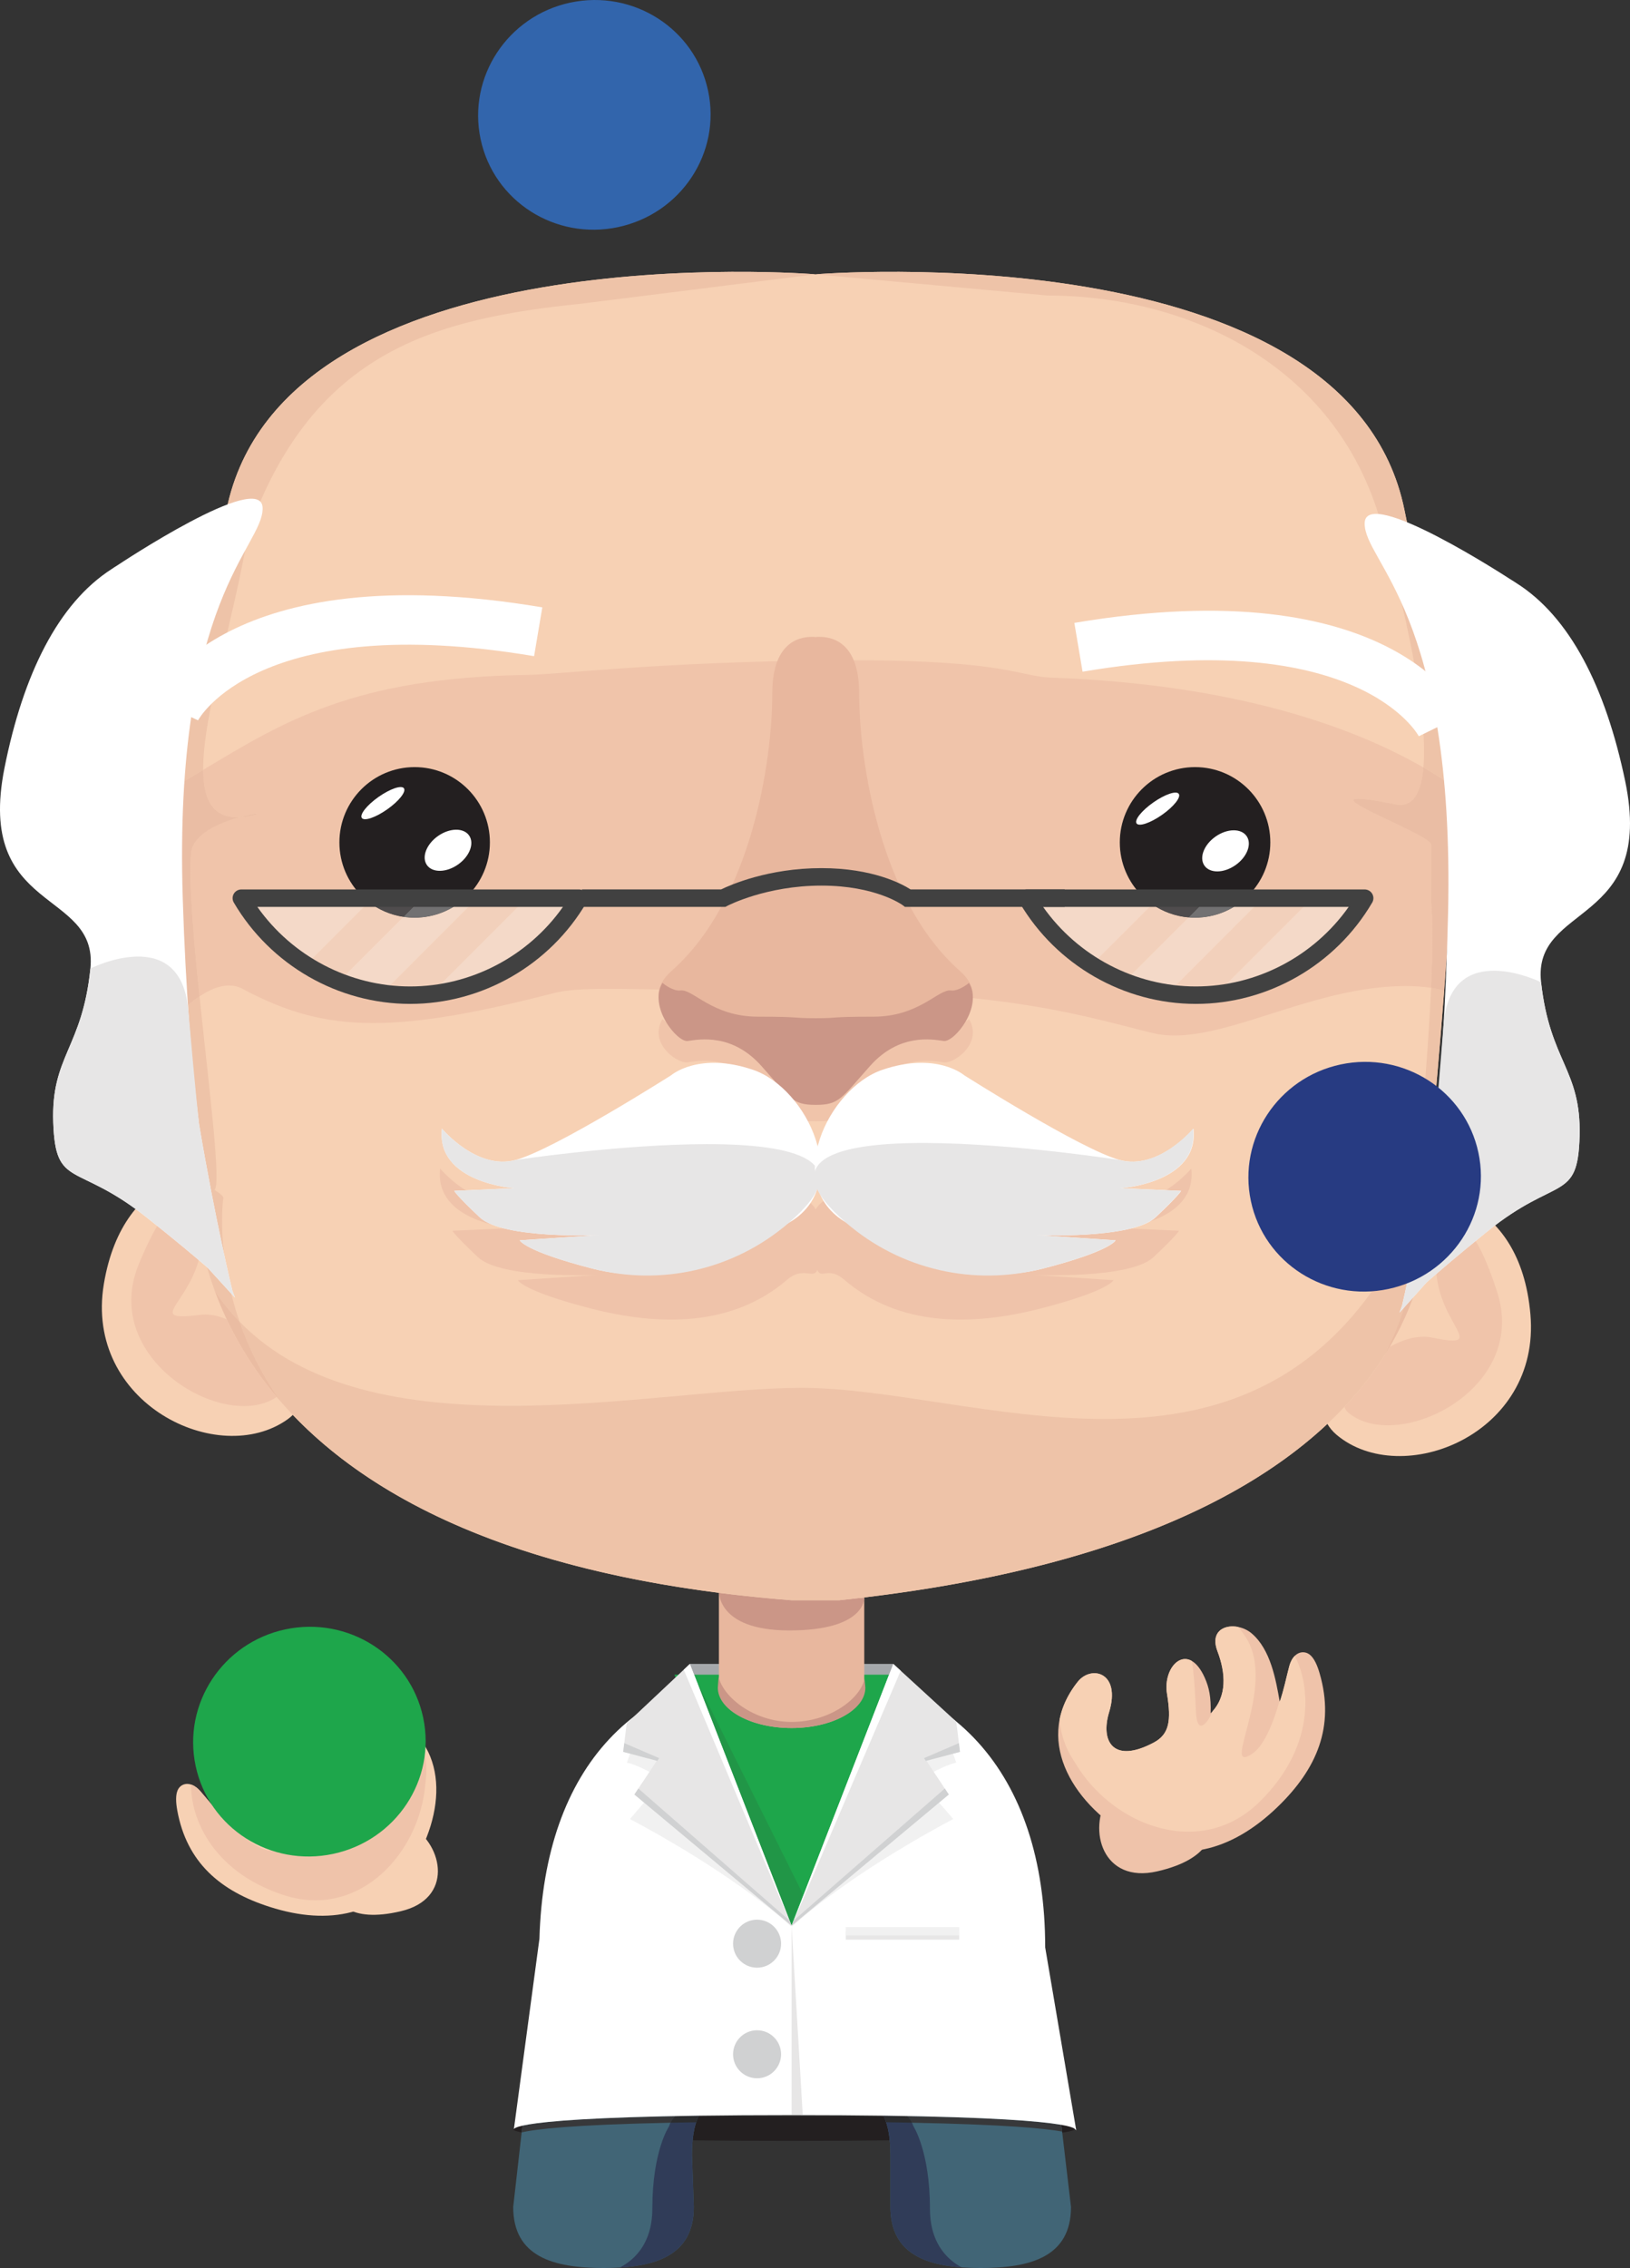
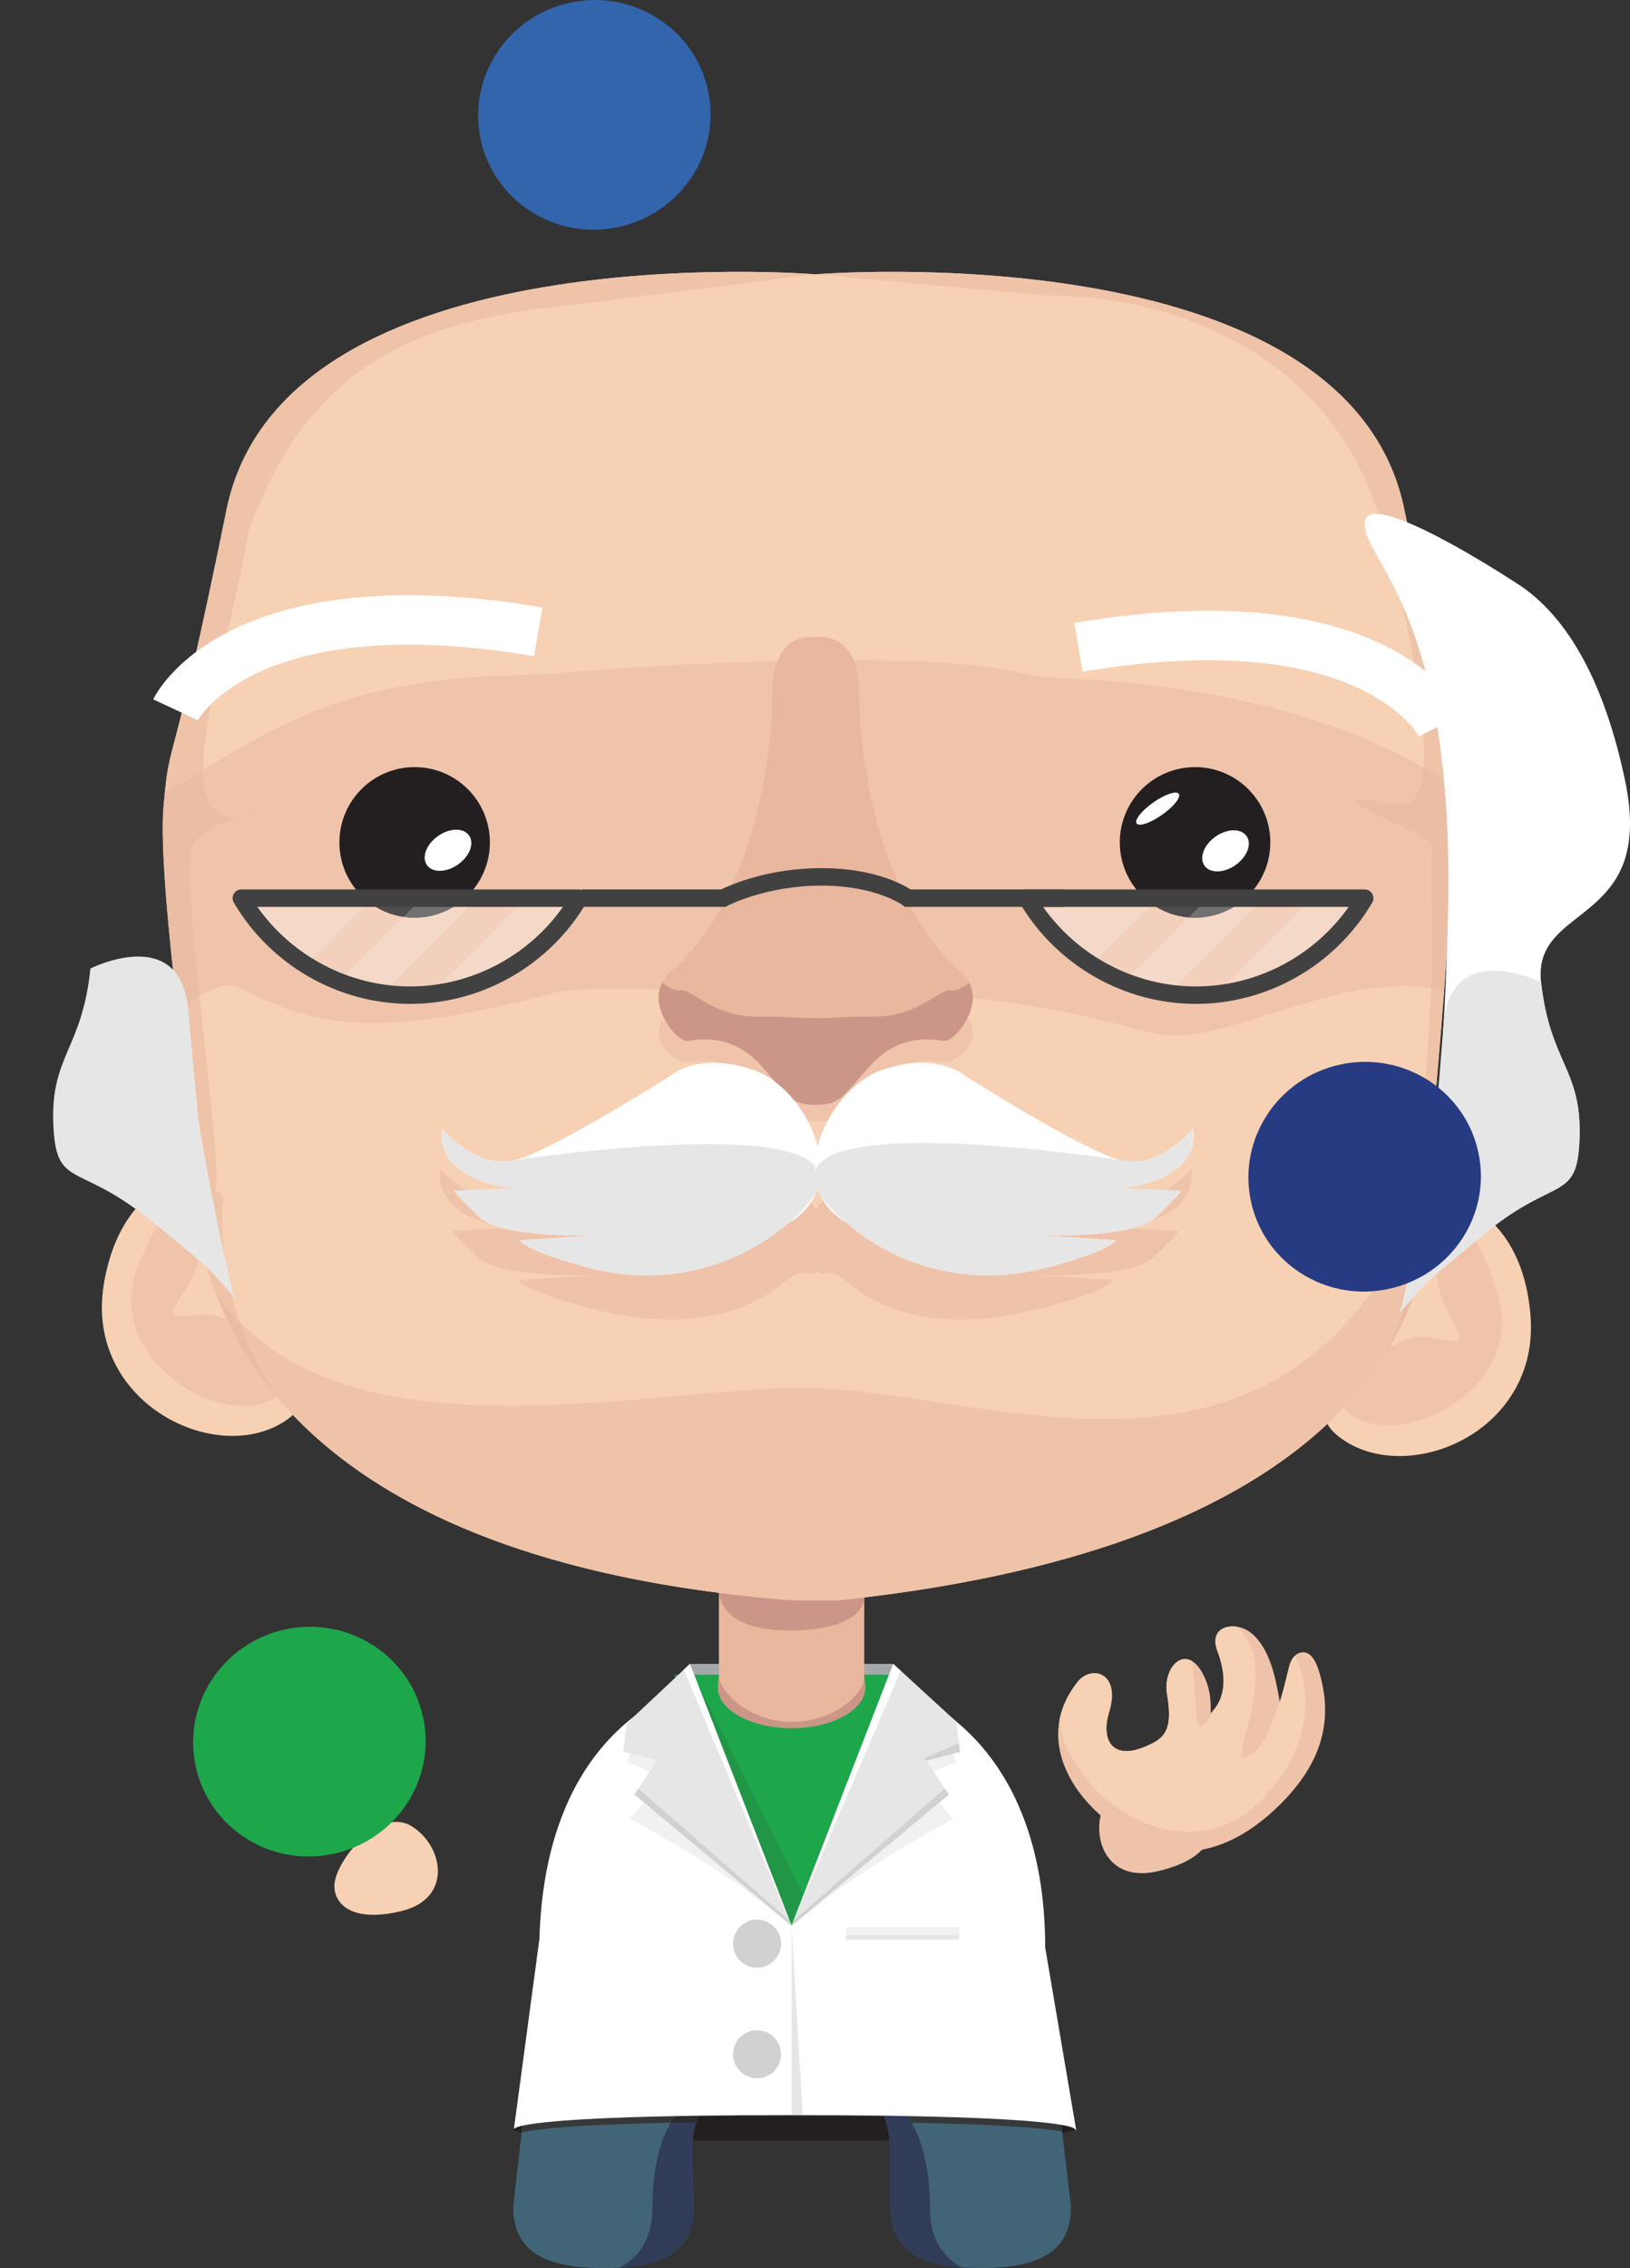
<svg xmlns="http://www.w3.org/2000/svg" xmlns:ns1="http://www.inkscape.org/namespaces/inkscape" xmlns:ns2="http://sodipodi.sourceforge.net/DTD/sodipodi-0.dtd" xmlns:xlink="http://www.w3.org/1999/xlink" version="1.1" id="Layer_1" x="0px" y="0px" width="93.399" height="129.9" viewBox="0 0 93.399 129.9" enable-background="new 0 0 113.39 141.73" xml:space="preserve" ns1:version="0.48.5 r10040" ns2:docname="WA_0_Minion_ProfessorJuggle.svg">
  <rect x="0" y="0" width="93.399" height="129.9" fill="#333333" stroke="none" />
  <defs id="defs237" />
  <ns2:namedview pagecolor="#ffffff" bordercolor="#666666" borderopacity="1" objecttolerance="10" gridtolerance="10" guidetolerance="10" ns1:pageopacity="0" ns1:pageshadow="2" ns1:window-width="640" ns1:window-height="480" id="namedview235" showgrid="false" fit-margin-top="0" fit-margin-left="0" fit-margin-right="0" fit-margin-bottom="0" ns1:zoom="1.665138" ns1:cx="45.4843" ns1:cy="63.939998" ns1:window-x="0" ns1:window-y="27" ns1:window-maximized="0" ns1:current-layer="Layer_1" />
  <g id="g3" transform="translate(-11.211,-4.905)">
    <g id="g5">
      <g id="g7">
        <path d="m 80.357,108.851 c 0.564,0.918 0.285,2.521 -2.838,3.236 -3.121,0.719 -4.006,-2.365 -2.814,-4.27 1.193,-1.904 4.9,-0.192 5.652,1.034 z" id="path9" ns1:connector-curvature="0" style="fill:#efc3aa" />
        <g id="g11">
          <defs id="defs13">
            <path id="SVGID_1_" d="m 86.83,100.761 c -0.137,-0.484 -0.318,-0.879 -0.563,-1.08 -0.355,-0.289 -0.957,-0.176 -1.182,0.66 -0.182,0.691 -0.303,1.332 -0.545,2.032 -0.227,-1.292 -0.527,-2.985 -1.596,-3.905 -0.859,-0.746 -2.551,-0.514 -1.973,1.01 0.473,1.242 0.576,2.611 -0.391,3.555 0.031,-0.929 -0.088,-1.48 -0.338,-2.039 -0.945,-2.115 -2.43,-0.705 -2.16,0.932 0.252,1.535 0.127,2.313 -0.762,2.785 -2.311,1.23 -3.066,-0.059 -2.559,-1.734 0.701,-2.303 -1.025,-2.719 -1.795,-1.75 -2.537,3.186 -0.434,6.859 2.951,8.842 2.785,1.633 5.809,0.939 8.521,-1.693 2.228,-2.158 3.267,-4.578 2.392,-7.615" ns1:connector-curvature="0" />
          </defs>
          <use xlink:href="#SVGID_1_" overflow="visible" clip-rule="evenodd" id="use16" style="fill:#efc3aa;fill-rule:evenodd;overflow:visible" x="0" y="0" width="113.39" height="141.73" />
          <clipPath id="SVGID_2_">
            <use xlink:href="#SVGID_1_" overflow="visible" id="use19" style="overflow:visible" x="0" y="0" width="113.39" height="141.73" />
          </clipPath>
          <path clip-path="url(#SVGID_2_)" clip-rule="evenodd" d="m 72.785,105.817 c 0.898,1.541 2.322,2.787 3.926,3.457 2.186,0.912 4.701,0.762 6.66,-1.156 3.4,-3.327 2.871,-6.975 1.934,-8.545 0.111,-2.789 -0.473,4.533 -2.348,5.781 -1.881,1.25 1.479,-3.904 -0.379,-6.7 -1.682,-2.534 -2.186,-0.266 -1.521,2.233 0.324,1.227 -1.223,4.291 -1.318,2.068 -0.098,-2.168 -0.27,-5.506 -1.305,-3.279 -1.037,2.229 -3.299,8.323 -3.23,1.668 0.044,-4.507 -5.304,0.257 -2.419,4.473 z" id="path21" ns1:connector-curvature="0" style="fill:#f7d1b4;fill-rule:evenodd" />
        </g>
      </g>
      <g id="g23">
        <path d="m 72.829,126.835 c 0,0 0.435,0.688 -16.263,0.688 -16.788,0 -15.93,-0.672 -15.93,-0.672 l 0.765,-0.729 h 30.383 l 1.045,0.713" id="path25" ns1:connector-curvature="0" style="fill:#231f20" />
        <g id="g27">
          <defs id="defs29">
            <path id="SVGID_3_" d="m 70.859,116.448 c 0,-9.422 -4.844,-15.726 -14.266,-15.726 -9.256,0 -13.979,6.153 -14.239,15.245 -0.017,0.17 -0.053,0.336 -0.053,0.512 l -1.684,14.83 c 0,2.857 2.317,3.496 5.175,3.496 2.858,0 5.175,-0.639 5.175,-3.496 l -0.106,-2.98 c 0,-3.734 1.918,-3.969 5.654,-3.969 3.735,0 5.716,0.234 5.716,3.969 v 2.98 c 0,2.857 2.316,3.496 5.173,3.496 2.858,0 5.175,-0.639 5.175,-3.496 l -1.746,-14.83 -0.003,-0.031 h 0.029" ns1:connector-curvature="0" />
          </defs>
          <clipPath id="SVGID_4_">
            <use xlink:href="#SVGID_3_" overflow="visible" id="use33" style="overflow:visible" x="0" y="0" width="113.39" height="141.73" />
          </clipPath>
          <path clip-path="url(#SVGID_4_)" d="m 67.404,135.656 c -1.49,0 -6.023,0 -6.023,-4.347 v -2.98 c 0,-2.813 -0.984,-3.118 -4.865,-3.118 -3.894,0 -4.803,0.287 -4.803,3.118 l 0.105,2.95 c 0,4.377 -4.535,4.377 -6.025,4.377 -1.49,0 -6.025,0 -6.025,-4.347 l 1.689,-14.926 c -0.006,-0.061 0.013,-0.211 0.033,-0.36 l 0.018,-0.141 c 0.285,-10.003 5.925,-16.011 15.085,-16.011 9.465,0 15.116,6.197 15.116,16.576 v 0.201 l 1.714,14.561 c 0.007,4.447 -4.528,4.447 -6.019,4.447 z" id="path35" ns1:connector-curvature="0" style="fill:#416576" />
          <path clip-path="url(#SVGID_4_)" d="m 49.545,126.696 c 0,0 -0.955,1.395 -0.955,4.707 0,3.312 -2.836,3.713 -2.836,3.713 0,0 4.639,-0.088 5.43,-1.255 0.197,-7.039 2.297,-8.927 2.297,-8.927 0,0 -3.481,0.178 -3.936,1.762" id="path37" ns1:connector-curvature="0" style="fill:#303c58" />
          <path clip-path="url(#SVGID_4_)" d="m 63.542,126.671 c 0,0 0.955,1.436 0.955,4.748 0,3.312 2.835,3.713 2.835,3.713 0,0 -4.992,0.313 -5.534,-2.688 -1.156,-5.344 -2.253,-7.494 -2.253,-7.494 0,0 3.542,0.139 3.997,1.721" id="path39" ns1:connector-curvature="0" style="fill:#303c58" />
          <path clip-path="url(#SVGID_4_)" d="m 49.902,126.104 c -5.803,0.111 -7.951,0.366 -8.755,0.548 l -0.044,0.386 0,0 c 0.756,-0.18 2.823,-0.437 8.524,-0.554 0.068,-0.138 0.162,-0.264 0.275,-0.38 m 13.299,-0.001 c 0.111,0.114 0.203,0.241 0.27,0.38 5.354,0.105 7.627,0.329 8.6,0.506 l -0.045,-0.383 c -1.014,-0.179 -3.36,-0.403 -8.825,-0.503" id="path41" ns1:connector-curvature="0" style="fill:#37383a" />
          <path clip-path="url(#SVGID_4_)" d="m 51.242,126.082 c -0.467,0.007 -0.913,0.014 -1.34,0.022 -0.113,0.115 -0.207,0.241 -0.275,0.38 0.466,-0.009 0.956,-0.018 1.472,-0.025 0.038,-0.119 0.079,-0.231 0.126,-0.337 0.005,-0.014 0.011,-0.027 0.017,-0.04" id="path43" ns1:connector-curvature="0" style="fill:#2c2d2f" />
-           <path clip-path="url(#SVGID_4_)" d="m 61.839,126.08 c 0.007,0.014 0.014,0.028 0.02,0.042 0.048,0.105 0.091,0.217 0.129,0.335 0.519,0.008 1.013,0.016 1.483,0.025 -0.066,-0.139 -0.158,-0.266 -0.27,-0.38 -0.433,-0.008 -0.888,-0.015 -1.362,-0.022" id="path45" ns1:connector-curvature="0" style="fill:#2c2d2f" />
        </g>
        <polyline points="50.744,100.204 62.394,100.204 61.769,101.815 51.746,102.78 50.744,100.204    " id="polyline47" style="fill:#a5a8ab" />
        <path d="m 72.81,126.856 c -0.039,-0.033 -0.088,-0.809 -16.243,-0.809 -15.962,0 -15.875,0.773 -15.911,0.807 l 1.464,-10.906 c 0.28,-9.842 5.558,-15.489 14.478,-15.489 9.08,0 14.502,5.976 14.502,15.983 l 1.778,10.471 -0.068,-0.057" id="path49" ns1:connector-curvature="0" style="fill:#ffffff" />
        <polyline points="49.852,100.823 62.925,100.823 56.57,115.202 49.852,100.823    " id="polyline51" style="fill:#1ea64b" />
        <rect x="59.675" y="115.517" width="6.5" height="0.482" id="rect53" style="fill:#e7e6e6" />
        <rect x="59.675" y="115.276" width="6.5" height="0.482" id="rect55" style="fill:#f1f1f1" />
        <path d="m 56.189,114.387 0.318,0.833 0.031,-0.083 -0.349,-0.75 m -5.003,-13.101 c -0.004,0.002 -0.008,0.003 -0.012,0.004 l 0.01,0.028 c 0.006,-0.002 0.011,-0.004 0.016,-0.006 l -0.014,-0.026" id="path57" ns1:connector-curvature="0" style="fill:#e7e6e6" />
        <path d="m 51.199,101.313 c -0.005,0.002 -0.01,0.004 -0.016,0.006 l 5.006,13.068 0.35,0.75 0.668,-1.767 -6.008,-12.057" id="path59" ns1:connector-curvature="0" style="fill:#219647" />
        <circle cx="54.591" cy="116.229" r="1.375" id="circle61" ns2:cx="54.591" ns2:cy="116.229" ns2:rx="1.375" ns2:ry="1.375" style="fill:#d0d1d2" d="m 55.966,116.229 c 0,0.759 -0.616,1.375 -1.375,1.375 -0.759,0 -1.375,-0.616 -1.375,-1.375 0,-0.759 0.616,-1.375 1.375,-1.375 0.759,0 1.375,0.616 1.375,1.375 z" />
        <circle cx="54.591" cy="122.563" r="1.375" id="circle63" ns2:cx="54.591" ns2:cy="122.563" ns2:rx="1.375" ns2:ry="1.375" style="fill:#d0d1d2" d="m 55.966,122.563 c 0,0.759 -0.616,1.375 -1.375,1.375 -0.759,0 -1.375,-0.616 -1.375,-1.375 0,-0.759 0.616,-1.375 1.375,-1.375 0.759,0 1.375,0.616 1.375,1.375 z" />
        <path d="m 56.57,115.276 c 0,0 2.886,-2.789 9.26,-6.186 -1.357,-1.611 -2.003,-2.193 -2.003,-2.193 0,0 1.273,-0.826 2.178,-1.039 -1.09,-3.039 -1.09,-3.039 -1.09,-3.039 l -8.345,12.457 z" id="path65" ns1:connector-curvature="0" style="fill:#f1f1f1" />
        <polygon points="65.576,107.685 56.57,115.202 62.394,100.204 66.005,103.511 66.218,105.243 64.261,105.704 " id="polygon67" style="fill:#e7e6e6" />
        <polygon points="66.154,104.743 64.159,105.601 64.261,105.763 66.218,105.243 " id="polygon69" style="fill:#d0d1d2" />
        <polygon points="65.349,107.343 56.684,114.907 56.57,115.202 65.576,107.685 " id="polygon71" style="fill:#d0d1d2" />
        <polygon points="62.394,100.204 56.57,115.202 62.821,100.597 " id="polygon73" style="fill:#ffffff" />
        <path d="m 56.57,115.276 c 0,0 -2.889,-2.789 -9.262,-6.186 1.607,-1.899 2.002,-2.193 2.002,-2.193 0,0 -1.271,-0.826 -2.177,-1.039 1.089,-3.039 1.089,-3.039 1.089,-3.039 l 8.348,12.457 z" id="path75" ns1:connector-curvature="0" style="fill:#f1f1f1" />
        <polygon points="47.563,107.685 56.57,115.202 50.744,100.204 47.121,103.61 46.921,105.243 48.879,105.704 " id="polygon77" style="fill:#e7e6e6" />
-         <polygon points="46.982,104.743 48.979,105.601 48.879,105.763 46.921,105.243 " id="polygon79" style="fill:#d0d1d2" />
        <polygon points="47.789,107.343 56.455,114.907 56.57,115.202 47.563,107.685 " id="polygon81" style="fill:#d0d1d2" />
        <polygon points="50.744,100.204 56.57,115.202 50.391,100.538 " id="polygon83" style="fill:#ffffff" />
        <rect x="52.404" y="95.819" width="8.329" height="5.781" id="rect85" style="fill:#e8b79e" />
        <ellipse cx="56.569" cy="101.599" rx="4.165" ry="2.279" id="ellipse87" ns2:cx="56.569" ns2:cy="101.599" ns2:rx="4.165" ns2:ry="2.279" style="fill:#e8b79e" d="m 60.734,101.599 c 0,1.259 -1.865,2.279 -4.165,2.279 -2.3,0 -4.165,-1.02 -4.165,-2.279 0,-1.259 1.865,-2.279 4.165,-2.279 2.3,0 4.165,1.02 4.165,2.279 z" />
        <path d="m 56.57,103.528 c -2.176,0 -3.947,-1.438 -4.182,-2.595 l -0.047,0.632 c 0,1.277 1.893,2.313 4.229,2.313 2.334,0 4.226,-1.035 4.226,-2.313 l -0.047,-0.517 c -0.233,1.158 -2.005,2.48 -4.179,2.48 z" id="path89" ns1:connector-curvature="0" style="fill:#cb9687" />
        <polygon points="56.57,115.202 57.207,126.024 56.57,126.021 " id="polygon91" style="fill:#e7e6e6" />
        <path d="m 52.404,95.959 c 0,0 -0.223,2.329 4.039,2.329 4.384,0 4.29,-1.865 4.29,-1.865 0,0 -7.173,0.166 -8.329,-0.464 z" id="path93" ns1:connector-curvature="0" style="fill:#cb9687" />
      </g>
      <g id="g95">
        <g id="g97">
          <path d="m 23.783,71.889 c 0,0 -5.479,-0.289 -6.621,6.553 -1.143,6.841 6.572,10.579 10.527,7.755 3.957,-2.824 -3.906,-14.308 -3.906,-14.308" id="path99" ns1:connector-curvature="0" style="fill:#f7d1b4" />
          <path d="m 21.92,73.518 c -0.598,0 -1.551,0.838 -2.769,3.824 -1.82,4.466 2.711,8.095 6.032,8.095 0.707,0 1.359,-0.165 1.884,-0.521 -1.256,-1.489 -2.185,-3 -2.869,-4.448 -0.409,-0.174 -0.823,-0.273 -1.226,-0.273 -0.094,0 -0.186,0.004 -0.278,0.016 -0.452,0.057 -0.79,0.086 -1.036,0.086 -1.612,0 0.795,-1.244 1.103,-4.071 -0.196,-0.912 -0.306,-1.75 -0.364,-2.478 -0.117,-0.139 -0.277,-0.23 -0.477,-0.23" id="path101" ns1:connector-curvature="0" style="fill:#f0c4aa" />
        </g>
        <g id="g103">
          <path d="m 92.822,73.131 c 0,0 5.484,0.145 6.082,7.056 0.602,6.908 -7.385,10.025 -11.105,6.898 -3.723,-3.128 5.023,-13.954 5.023,-13.954" id="path105" ns1:connector-curvature="0" style="fill:#f7d1b4" />
          <path d="m 94.5,74.898 c -0.336,0 -0.574,0.279 -0.678,0.582 -1.377,4.06 2.16,6.207 0.633,6.207 -0.25,0 -0.639,-0.06 -1.205,-0.175 -0.154,-0.031 -0.313,-0.047 -0.473,-0.047 -0.631,0 -1.305,0.229 -1.936,0.584 -0.111,0.188 -0.227,0.377 -0.35,0.566 -0.604,0.945 -1.344,1.908 -2.244,2.865 0.041,0.131 0.113,0.244 0.223,0.336 0.588,0.494 1.387,0.723 2.266,0.723 3.285,0 7.68,-3.185 6.271,-7.607 -1.005,-3.159 -1.909,-4.034 -2.507,-4.034" id="path107" ns1:connector-curvature="0" style="fill:#f0c4aa" />
        </g>
      </g>
      <g id="g109">
        <defs id="defs111">
          <path id="SVGID_5_" d="m 59.311,96.558 c 37.555,-3.961 33.73,-24.2 33.73,-24.2 0,0 1.895,-19.842 1.52,-24.217 -0.375,-4.375 0.375,1.975 -2.875,-14.025 -3.25,-16 -33.75,-13.5 -33.75,-13.5 0,0 -30.499,-2.5 -33.749,13.5 -3.25,16 -3.234,12.655 -3.609,17.031 -0.375,4.375 1.857,19.644 1.857,19.644 0,0 -3.609,22.808 34.125,25.769 h 2.751" ns1:connector-curvature="0" />
        </defs>
        <clipPath id="SVGID_6_">
          <use xlink:href="#SVGID_5_" overflow="visible" id="use115" style="overflow:visible" x="0" y="0" width="113.39" height="141.73" />
        </clipPath>
        <path clip-path="url(#SVGID_6_)" d="M 56.44,97.401 C 41.75,96.252 31.476,92.045 25.838,84.895 21.103,78.89 21.268,72.749 21.432,71.011 l 0.022,-0.235 -0.034,-0.233 c -1.006,-6.991 -2.084,-16.287 -1.811,-19.478 0.178,-2.073 0.271,-2.475 0.682,-4.038 0.432,-1.644 1.235,-4.694 2.94,-13.089 2.531,-12.462 19.993,-14.323 30.176,-14.323 2.15,0 3.703,0.09 4.271,0.129 l 0.136,0.009 0.136,-0.009 c 0.567,-0.039 2.119,-0.129 4.271,-0.129 10.184,0 27.645,1.861 30.176,14.323 1.773,8.732 2.35,10.778 2.567,11.549 0.161,0.57 0.165,0.621 0.231,1.465 l 0.09,1.1 c 0.275,3.228 -0.629,14.974 -1.488,24.054 l -0.02,0.207 0.024,0.207 c 0.163,1.418 0.392,6.452 -3.497,11.681 C 84.99,91.347 74.55,95.788 59.277,97.398 l -0.089,0.004 H 56.44 z" id="path117" ns1:connector-curvature="0" style="fill:#f7d1b4" />
        <path clip-path="url(#SVGID_6_)" d="m 22.645,61.973 c -0.457,0.305 -0.881,0.68 -1.232,1.03 0.498,4.196 1.022,7.786 1.022,7.786 0,0 -0.073,0.465 -0.09,1.272 -0.009,0.458 0,1.028 0.052,1.686 0.059,0.728 0.168,1.565 0.364,2.478 0.175,0.815 0.419,1.693 0.754,2.607 0.431,0.649 0.906,1.237 1.423,1.771 -1.375,-3.944 -0.938,-7.048 -0.931,-7.088 0.021,-0.142 -0.51,-0.46 -0.51,-0.46 0.412,-0.257 -0.309,-5.83 -0.852,-11.082 m 70.566,-0.49 c -0.221,4.978 -0.854,11.082 -0.867,11.224 -0.008,0.08 0.268,0.352 0.338,0.943 0.137,-0.324 0.27,-0.658 0.402,-1 -0.023,-0.191 -0.043,-0.293 -0.043,-0.293 0,0 0.488,-5.107 0.92,-10.711 -0.227,-0.064 -0.477,-0.12 -0.75,-0.163 M 53.529,20.473 c -8.57,0 -26.866,1.45 -29.342,13.642 -3.013,14.829 -3.22,13.042 -3.532,16.183 0.763,-0.435 1.488,-0.869 2.198,-1.297 C 22.829,45.81 24.634,40.317 25.447,35.352 29.166,24.977 36.14,23.159 44.553,22.295 l 13.383,-1.68 c 0,0 -1.729,-0.142 -4.407,-0.142 m 8.815,0 c -2.68,0 -4.408,0.142 -4.408,0.142 l 13.299,1.217 c 8.232,0 16.836,4.146 19.223,13.45 1.66,6.001 2.547,10.919 2.313,13.577 0.695,0.4 1.307,0.794 1.84,1.169 C 94.617,49.25 94.603,48.607 94.562,48.14 94.187,43.765 94.937,50.115 91.687,34.115 89.209,21.924 70.916,20.473 62.344,20.473" id="path119" ns1:connector-curvature="0" style="fill:#eec3a8" />
        <path clip-path="url(#SVGID_6_)" d="m 92.682,73.65 c -4.271,10.165 -11.115,12.528 -18.18,12.528 -6.139,0 -12.443,-1.785 -17.371,-1.785 -4.279,0 -10.549,1.029 -16.673,1.029 -5.965,0 -11.793,-0.975 -15.52,-4.82 0.507,1.455 1.26,3.025 2.373,4.598 0.217,0.248 0.443,0.496 0.679,0.742 4.257,4.457 11.663,8.576 24.493,10.201 h 0.004 c 1.303,0.164 2.658,0.303 4.074,0.414 h 2.75 c 0.369,-0.039 0.734,-0.078 1.096,-0.12 0.135,-0.016 0.271,-0.032 0.404,-0.048 13.943,-1.683 21.918,-5.674 26.459,-9.93 0.346,-0.326 0.672,-0.65 0.979,-0.979 0.9,-0.957 1.641,-1.92 2.244,-2.865 2.102,-4.081 1.957,-7.425 2.01,-7.585 0.19,-0.584 0.218,-1.035 0.179,-1.38" id="path121" ns1:connector-curvature="0" style="fill:#eec3a8" />
        <path clip-path="url(#SVGID_6_)" d="m 23.515,78.832 c 0.195,0.534 0.421,1.079 0.684,1.636 0.685,1.448 1.613,2.959 2.869,4.448 0.08,0.095 0.161,0.19 0.243,0.284 -1.113,-1.572 -1.866,-3.143 -2.373,-4.598 -0.517,-0.533 -0.992,-1.121 -1.423,-1.77 M 93.084,72.65 c -0.133,0.342 -0.266,0.676 -0.402,1 0.039,0.345 0.012,0.796 -0.18,1.381 -0.053,0.16 0.092,3.504 -2.01,7.585 0.123,-0.189 0.238,-0.378 0.35,-0.566 2.281,-3.872 2.381,-7.37 2.287,-8.892 -0.014,-0.207 -0.031,-0.377 -0.045,-0.508" id="path123" ns1:connector-curvature="0" style="fill:#eabca2" />
        <path clip-path="url(#SVGID_6_)" d="m 32.073,56.348 c -0.869,-0.789 -1.415,-1.928 -1.415,-3.193 0,-2.382 1.93,-4.313 4.311,-4.313 2.383,0 4.313,1.931 4.313,4.313 0,1.266 -0.546,2.404 -1.415,3.193 h 0.69 2.828 3 l 0,0 0,0 0,0 c -1.947,3.319 -5.545,5.556 -9.672,5.556 -4.127,0 -7.723,-2.236 -9.672,-5.556 l 0,0 0,0 h 7.032 m 44.718,0 c -0.869,-0.789 -1.416,-1.928 -1.416,-3.193 0,-2.382 1.93,-4.313 4.313,-4.313 2.381,0 4.313,1.931 4.313,4.313 0,1.266 -0.545,2.404 -1.416,3.193 h 0.994 2.828 3 l 0,0 0,0 0,0 c -1.947,3.319 -5.545,5.556 -9.672,5.556 -4.127,0 -7.723,-2.236 -9.672,-5.556 l 0,0 0,0 h 6.728 M 59.926,42.718 c -0.898,0 -1.881,0.009 -2.959,0.03 -8.936,0.169 -13.736,0.785 -15.581,0.814 -9.845,0.157 -13.878,2.639 -18.533,5.438 0.013,1.673 0.528,2.713 1.952,2.713 0.047,0 0.094,-10e-4 0.141,-0.003 0.495,-0.135 0.89,-0.198 1.001,-0.198 0.078,0 0.019,0.03 -0.242,0.089 -0.276,0.063 -0.528,0.099 -0.759,0.109 -1.098,0.301 -2.689,0.956 -2.784,2.061 -0.14,1.622 0.136,4.847 0.483,8.202 0.541,-0.363 1.129,-0.625 1.691,-0.625 0.262,0 0.518,0.057 0.763,0.188 2.399,1.28 4.581,1.965 7.503,1.965 2.616,0 5.825,-0.549 10.318,-1.71 0.742,-0.191 1.678,-0.25 3.174,-0.25 2.336,0 6.039,0.143 12.508,0.143 10.611,0 15.254,1.569 18.656,2.389 0.398,0.096 0.816,0.139 1.252,0.139 3.283,0 7.58,-2.434 12.152,-2.788 0.389,-0.03 0.75,-0.044 1.086,-0.044 0.551,0 1.037,0.037 1.463,0.105 0.086,-1.94 0.109,-3.708 0.008,-4.886 l 0.004,-3.308 C 93.18,52.738 87.455,50.65 89.028,50.65 c 0.34,0 1.018,0.097 2.168,0.328 0.092,0.019 0.18,0.028 0.264,0.028 0.77,0 1.189,-0.77 1.311,-2.146 C 88.81,46.583 82.097,44.1 71.433,43.715 69.574,43.646 68.93,42.718 59.926,42.718" id="path125" ns1:connector-curvature="0" style="fill:#f0c4aa" />
        <path clip-path="url(#SVGID_6_)" d="m 25.947,51.513 c -0.111,0 -0.506,0.063 -1.001,0.198 0.23,-0.01 0.482,-0.046 0.759,-0.109 0.26,-0.059 0.32,-0.089 0.242,-0.089 m -3.094,-2.512 c -0.71,0.428 -1.436,0.862 -2.198,1.297 -0.024,0.248 -0.05,0.527 -0.077,0.848 -0.193,2.253 0.306,7.398 0.835,11.857 0.352,-0.35 0.775,-0.725 1.232,-1.03 -0.348,-3.355 -0.623,-6.58 -0.483,-8.202 0.095,-1.104 1.687,-1.76 2.784,-2.061 -0.047,0.002 -0.094,0.003 -0.141,0.003 -1.424,10e-4 -1.939,-1.039 -1.952,-2.712 M 92.77,48.859 c -0.121,1.376 -0.541,2.146 -1.311,2.146 -0.084,0 -0.172,-0.009 -0.264,-0.028 -1.15,-0.231 -1.828,-0.328 -2.168,-0.328 -1.572,0 4.152,2.088 4.195,2.641 l -0.004,3.308 c 0.102,1.177 0.078,2.946 -0.008,4.886 0.273,0.043 0.523,0.099 0.75,0.164 0.328,-4.262 0.623,-8.811 0.648,-11.618 -0.532,-0.377 -1.143,-0.771 -1.838,-1.171" id="path127" ns1:connector-curvature="0" style="fill:#eabda4" />
      </g>
      <g id="g129">
        <path d="M 92.508,47.073 C 92.477,47.009 89.067,40.714 73.242,43.376 l -0.471,-2.795 c 18.172,-3.058 22.135,4.927 22.293,5.268 l -2.566,1.203 1.283,-0.602 -1.273,0.623 z" id="path131" ns1:connector-curvature="0" style="fill:#ffffff" />
        <path d="M 22.559,46.162 19.991,44.96 c 0.16,-0.341 4.125,-8.326 22.294,-5.268 l -0.471,2.795 C 26.002,39.826 22.588,46.098 22.559,46.162 z" id="path133" ns1:connector-curvature="0" style="fill:#ffffff" />
      </g>
      <g id="g135">
        <path d="m 66.736,63.276 c -0.336,0.275 -0.711,0.439 -0.959,0.439 -0.023,0 -0.047,-0.001 -0.068,-0.004 -0.232,-0.034 -0.598,-0.095 -1.043,-0.095 -0.932,0 -2.219,0.266 -3.41,1.596 -1.752,1.959 -1.863,2.07 -3.295,2.071 h -0.01 -0.01 c -1.432,-0.001 -1.543,-0.112 -3.295,-2.071 -1.191,-1.33 -2.477,-1.596 -3.408,-1.596 -0.445,0 -0.811,0.061 -1.045,0.095 -0.02,0.003 -0.043,0.004 -0.066,0.004 -0.25,0 -0.623,-0.164 -0.959,-0.439 -0.787,1.336 0.742,2.48 1.385,2.48 0.023,0 0.045,-0.001 0.064,-0.004 0.223,-0.031 0.568,-0.089 0.99,-0.089 0.881,0 2.096,0.25 3.221,1.508 1.656,1.852 1.762,1.957 3.115,1.957 h 0.008 0.01 c 1.354,0 1.457,-0.105 3.115,-1.957 1.125,-1.258 2.34,-1.508 3.221,-1.508 0.422,0 0.768,0.058 0.988,0.089 0.021,0.003 0.043,0.004 0.064,0.004 0.645,0 2.176,-1.143 1.387,-2.48" id="path137" ns1:connector-curvature="0" style="fill:#f0c4aa" />
        <path d="M 66.215,60.518 C 61.637,56.473 60.44,48.522 60.44,44.607 c 0,-3.121 -1.768,-3.28 -2.488,-3.217 -0.721,-0.063 -2.488,0.096 -2.488,3.217 0,3.915 -1.197,11.866 -5.775,15.911 -1.84,1.629 0.244,3.183 0.93,3.085 0.686,-0.099 2.545,-0.442 4.211,1.418 1.656,1.851 1.762,1.958 3.115,1.958 h 0.008 0.01 c 1.354,0 1.457,-0.106 3.115,-1.958 1.664,-1.86 3.523,-1.518 4.209,-1.418 0.684,0.098 2.77,-1.456 0.928,-3.085 z" id="path139" ns1:connector-curvature="0" style="fill:#e8b79e" />
        <path d="m 65.709,61.635 c -0.723,-0.104 -1.813,1.501 -4.453,1.501 -2.705,0 -1.863,0.086 -3.295,0.087 h -0.01 -0.01 c -1.432,-10e-4 -0.738,-0.087 -3.295,-0.087 -2.641,0 -3.729,-1.606 -4.453,-1.501 -0.246,0.035 -0.658,-0.134 -1.025,-0.435 -0.816,1.384 0.852,3.412 1.449,3.327 0.686,-0.099 2.545,-0.441 4.211,1.419 1.656,1.852 1.762,2.241 3.115,2.241 h 0.008 0.01 c 1.354,0 1.457,-0.39 3.115,-2.241 1.664,-1.86 3.523,-1.518 4.209,-1.419 0.598,0.085 2.268,-1.943 1.451,-3.327 -0.367,0.301 -0.781,0.47 -1.027,0.435 z" id="path141" ns1:connector-curvature="0" style="fill:#cb9687" />
      </g>
      <g id="g143">
        <path d="m 30.658,53.154 c 0,-2.382 1.93,-4.313 4.311,-4.313 2.383,0 4.313,1.931 4.313,4.313 0,2.38 -1.93,4.311 -4.313,4.311 -2.382,0 -4.311,-1.93 -4.311,-4.311" id="path145" ns1:connector-curvature="0" style="fill:#231f20" />
-         <ellipse transform="matrix(0.576,0.818,-0.818,0.576,55.673,-5.512)" cx="33.146" cy="50.874" rx="0.434" ry="1.475" id="ellipse147" ns2:cx="33.146" ns2:cy="50.874001" ns2:rx="0.43399999" ns2:ry="1.475" style="fill:#ffffff" d="m 33.58,50.874 c 0,0.815 -0.194,1.475 -0.434,1.475 -0.24,0 -0.434,-0.66 -0.434,-1.475 0,-0.815 0.194,-1.475 0.434,-1.475 0.24,0 0.434,0.66 0.434,1.475 z" />
        <ellipse transform="matrix(0.575,0.818,-0.818,0.575,59.526,-7.407)" cx="36.896" cy="53.618" rx="0.998" ry="1.476" id="ellipse149" ns2:cx="36.896" ns2:cy="53.618" ns2:rx="0.99800003" ns2:ry="1.476" style="fill:#ffffff" d="m 37.894,53.618 c 0,0.815 -0.447,1.476 -0.998,1.476 -0.551,0 -0.998,-0.661 -0.998,-1.476 0,-0.815 0.447,-1.476 0.998,-1.476 0.551,0 0.998,0.661 0.998,1.476 z" />
        <path d="m 75.375,53.154 c 0,-2.382 1.93,-4.313 4.313,-4.313 2.381,0 4.313,1.931 4.313,4.313 0,2.38 -1.932,4.311 -4.313,4.311 -2.383,0 -4.313,-1.93 -4.313,-4.311" id="path151" ns1:connector-curvature="0" style="fill:#231f20" />
        <ellipse transform="matrix(0.574,0.819,-0.819,0.574,74.95,-41.717)" cx="77.587" cy="51.208" rx="0.434" ry="1.476" id="ellipse153" ns2:cx="77.586998" ns2:cy="51.208" ns2:rx="0.43399999" ns2:ry="1.476" style="fill:#ffffff" d="m 78.021,51.208 c 0,0.815 -0.194,1.476 -0.434,1.476 -0.24,0 -0.434,-0.661 -0.434,-1.476 0,-0.815 0.194,-1.476 0.434,-1.476 0.24,0 0.434,0.661 0.434,1.476 z" />
        <ellipse transform="matrix(0.575,0.818,-0.818,0.575,78.487,-43.835)" cx="81.447" cy="53.65" rx="0.998" ry="1.475" id="ellipse155" ns2:cx="81.446999" ns2:cy="53.650002" ns2:rx="0.99800003" ns2:ry="1.475" style="fill:#ffffff" d="m 82.445,53.65 c 0,0.815 -0.447,1.475 -0.998,1.475 -0.551,0 -0.998,-0.66 -0.998,-1.475 0,-0.815 0.447,-1.475 0.998,-1.475 0.551,0 0.998,0.66 0.998,1.475 z" />
        <path d="m 44.385,56.348 0,0 c -1.756,2.992 -4.858,5.088 -8.475,5.475 l 5.475,-5.475 h -2.828 l -5.438,5.438 c -0.869,-0.125 -1.701,-0.358 -2.492,-0.67 l 3.698,-3.699 c -0.74,-0.111 -1.418,-0.41 -1.984,-0.846 l -3.589,3.59 c -1.518,-0.96 -2.799,-2.262 -3.711,-3.813 l 0,0 c 1.949,3.319 5.545,5.556 9.672,5.556 4.127,0 7.725,-2.237 9.672,-5.556" id="path157" ns1:connector-curvature="0" style="fill:#f2d0bb" />
        <path d="m 35.394,56.348 h -2.83 l -0.224,0.224 c 0.566,0.437 1.244,0.735 1.984,0.846 l 1.07,-1.07" id="path159" ns1:connector-curvature="0" style="fill:#4f4c4d" />
        <path d="m 38.556,56.348 h -0.69 c -0.766,0.694 -1.781,1.118 -2.897,1.118 -0.219,0 -0.434,-0.016 -0.644,-0.048 l -3.698,3.699 c 0.791,0.312 1.623,0.545 2.492,0.67 l 5.437,-5.439" id="path161" ns1:connector-curvature="0" style="fill:#f4d9c8" />
        <path d="m 37.866,56.348 h -2.472 l -1.069,1.07 c 0.21,0.032 0.425,0.048 0.644,0.048 1.115,-10e-4 2.131,-0.424 2.897,-1.118" id="path163" ns1:connector-curvature="0" style="fill:#727172" />
        <path d="m 44.385,56.348 h -3 l -5.475,5.475 c 3.617,-0.387 6.719,-2.483 8.475,-5.475" id="path165" ns1:connector-curvature="0" style="fill:#f4d9c8" />
        <path d="m 32.073,56.348 h -7.032 c 0.912,1.552 2.193,2.854 3.711,3.813 l 3.589,-3.59 C 32.249,56.5 32.159,56.426 32.073,56.348" id="path167" ns1:connector-curvature="0" style="fill:#f4d9c8" />
        <path d="m 32.564,56.348 h -0.491 c 0.086,0.078 0.176,0.152 0.268,0.224 l 0.223,-0.224" id="path169" ns1:connector-curvature="0" style="fill:#727172" />
        <path d="m 34.712,62.403 c -4.13,0 -8.001,-2.223 -10.103,-5.802 -0.092,-0.155 -0.092,-0.346 -0.004,-0.502 0.09,-0.155 0.256,-0.251 0.435,-0.251 h 19.344 c 0.178,0 0.344,0.096 0.434,0.251 0.088,0.156 0.088,0.347 -0.004,0.501 -2.099,3.58 -5.97,5.803 -10.102,5.803 z m -8.754,-5.555 c 1.998,2.83 5.277,4.556 8.755,4.556 3.479,0 6.759,-1.725 8.754,-4.556 H 25.958 z" id="path171" ns1:connector-curvature="0" style="fill:#414141" />
        <path d="m 89.406,56.348 0,0 c -1.756,2.992 -4.857,5.088 -8.475,5.475 l 5.475,-5.475 h -2.828 l -5.438,5.438 c -0.869,-0.125 -1.701,-0.358 -2.494,-0.67 l 3.668,-3.667 C 78.546,57.383 77.835,57.116 77.234,56.7 l -3.461,3.46 C 72.255,59.2 70.974,57.898 70.062,56.347 l 0,0 c 1.949,3.319 5.545,5.556 9.672,5.556 4.127,0 7.725,-2.236 9.672,-5.555" id="path173" ns1:connector-curvature="0" style="fill:#f2d0bb" />
        <path d="m 80.416,56.348 h -2.828 l -0.354,0.353 c 0.602,0.416 1.313,0.683 2.08,0.749 l 1.102,-1.102" id="path175" ns1:connector-curvature="0" style="fill:#4f4c4d" />
        <path d="m 83.578,56.348 h -0.994 c -0.766,0.694 -1.781,1.118 -2.896,1.118 -0.125,0 -0.25,-0.005 -0.373,-0.016 l -3.668,3.667 c 0.793,0.312 1.625,0.545 2.494,0.67 l 5.437,-5.439" id="path177" ns1:connector-curvature="0" style="fill:#f4d9c8" />
        <path d="m 82.584,56.348 h -2.168 l -1.102,1.102 c 0.123,0.011 0.248,0.016 0.373,0.016 1.116,-10e-4 2.131,-0.424 2.897,-1.118" id="path179" ns1:connector-curvature="0" style="fill:#727172" />
        <path d="m 89.406,56.348 h -3 l -5.475,5.475 c 3.618,-0.387 6.719,-2.483 8.475,-5.475" id="path181" ns1:connector-curvature="0" style="fill:#f4d9c8" />
        <path d="m 76.791,56.348 h -6.729 c 0.912,1.552 2.193,2.854 3.711,3.813 l 3.461,-3.46 C 77.08,56.593 76.932,56.475 76.791,56.348" id="path183" ns1:connector-curvature="0" style="fill:#f4d9c8" />
        <path d="m 77.588,56.348 h -0.797 c 0.141,0.127 0.289,0.245 0.443,0.353 l 0.354,-0.353" id="path185" ns1:connector-curvature="0" style="fill:#727172" />
        <path d="m 79.734,62.403 c -4.129,0 -8,-2.223 -10.104,-5.802 -0.09,-0.155 -0.092,-0.346 -0.002,-0.502 0.09,-0.155 0.254,-0.251 0.434,-0.251 h 19.344 c 0.18,0 0.346,0.096 0.434,0.251 0.09,0.156 0.09,0.347 -0.002,0.501 -2.1,3.58 -5.971,5.803 -10.104,5.803 z M 70.98,56.848 c 1.998,2.83 5.275,4.556 8.754,4.556 3.48,0 6.758,-1.725 8.756,-4.556 H 70.98 z" id="path187" ns1:connector-curvature="0" style="fill:#414141" />
        <path d="M 72.219,56.848 H 63.065 L 62.93,56.745 c -0.014,-0.009 -1.535,-1.117 -4.65,-1.117 -3.172,0 -5.373,1.149 -5.395,1.161 l -0.111,0.058 -8.221,0 v -1 h 7.977 c 0.521,-0.254 2.701,-1.22 5.75,-1.22 2.945,0 4.619,0.907 5.107,1.22 h 8.832 v 1.001 z" id="path189" ns1:connector-curvature="0" style="fill:#414141" />
      </g>
      <g id="g191">
        <path d="m 30.378,112.794 c -0.094,1.029 0.826,2.287 3.816,1.572 2.986,-0.711 2.436,-3.738 0.6,-4.867 -1.834,-1.127 -4.291,1.922 -4.416,3.295 z" id="path193" ns1:connector-curvature="0" style="fill:#f7d1b4" />
        <g id="g195">
          <defs id="defs197">
-             <path id="SVGID_7_" d="m 21.369,108.599 c -0.086,-0.476 -0.1,-0.892 0.025,-1.168 0.182,-0.4 0.748,-0.56 1.297,0.064 0.449,0.518 0.828,1.016 1.334,1.514 -0.357,-1.207 -0.818,-2.791 -0.293,-4.035 0.422,-1.006 1.973,-1.527 2.125,0.026 0.121,1.271 0.617,2.491 1.852,2.89 -0.426,-0.785 -0.557,-1.311 -0.58,-1.895 -0.088,-2.222 1.787,-1.643 2.252,-0.122 0.439,1.429 0.877,2.042 1.844,2.071 2.508,0.072 2.609,-1.356 1.459,-2.58 -1.584,-1.682 -0.277,-2.773 0.797,-2.27 3.535,1.658 3.295,5.711 1.23,8.855 -1.701,2.589 -4.594,3.281 -8.045,2.173 -2.831,-0.904 -4.754,-2.541 -5.297,-5.523" ns1:connector-curvature="0" />
-           </defs>
+             </defs>
          <use xlink:href="#SVGID_7_" overflow="visible" clip-rule="evenodd" id="use200" style="fill:#f7d1b4;fill-rule:evenodd;overflow:visible" x="0" y="0" width="113.39" height="141.73" />
          <clipPath id="SVGID_8_">
            <use xlink:href="#SVGID_7_" overflow="visible" id="use203" style="overflow:visible" x="0" y="0" width="113.39" height="141.73" />
          </clipPath>
          <path clip-path="url(#SVGID_8_)" clip-rule="evenodd" d="m 35.593,106.964 c -0.115,1.705 -0.811,3.383 -1.902,4.642 -1.49,1.716 -3.717,2.655 -6.217,1.841 -4.336,-1.409 -5.436,-4.77 -5.299,-6.518 -1.281,-2.35 2.336,3.694 4.48,3.967 2.146,0.274 -2.934,-2.725 -2.529,-5.918 0.367,-2.895 1.764,-1.158 2.26,1.271 0.242,1.194 2.877,3.168 2.014,1.216 -0.84,-1.904 -2.113,-4.844 -0.275,-3.373 1.84,1.473 6.381,5.749 3.486,0.059 -1.961,-3.855 4.666,-2.041 3.982,2.813 z" id="path205" ns1:connector-curvature="0" style="fill:#efc3aa;fill-rule:evenodd" />
        </g>
        <path d="m 22.421,106.05 c 0.756,3.559 4.285,5.801 7.875,5.037 3.604,-0.766 5.918,-4.25 5.162,-7.809 -0.756,-3.558 -4.291,-5.816 -7.895,-5.051 -3.589,0.764 -5.899,4.264 -5.142,7.823" id="path207" ns1:connector-curvature="0" style="fill:#1ea64b" />
      </g>
      <path d="m 38.75,12.877 c 0.756,3.558 4.286,5.8 7.875,5.037 3.604,-0.766 5.918,-4.249 5.16,-7.808 -0.756,-3.559 -4.287,-5.817 -7.893,-5.052 -3.59,0.764 -5.898,4.265 -5.142,7.823" id="path209" ns1:connector-curvature="0" style="fill:#3265ac" />
      <g id="g211">
        <path d="m 79.473,71.832 c 0,0 -1.994,2.399 -4.225,1.792 0,0 -15.721,-2.364 -17.297,0.55 -0.602,-1.113 -3.264,-1.459 -6.33,-1.457 -4.959,0.004 -10.965,0.907 -10.965,0.907 -2.23,0.607 -4.225,-1.792 -4.225,-1.792 -0.352,3.113 4.166,3.41 4.166,3.41 l -3.463,0.153 c 0,0 0.119,0.253 1.467,1.518 1.35,1.263 6.836,1.011 6.836,1.011 l -4.547,0.303 c 0,0 0.234,0.607 4.165,1.62 3.93,1.012 8.121,1.061 11.262,-1.648 0.912,-0.786 1.51,-0.009 1.725,-0.556 0.215,0.547 0.633,-0.23 1.543,0.556 3.143,2.709 7.334,2.66 11.264,1.648 3.932,-1.013 4.166,-1.62 4.166,-1.62 l -4.547,-0.303 c 0,0 5.486,0.252 6.834,-1.011 1.35,-1.265 1.467,-1.518 1.467,-1.518 l -3.461,-0.153 c -0.001,0 4.516,-0.297 4.165,-3.41 z" id="path213" ns1:connector-curvature="0" style="fill:#efc3aa" />
        <path d="m 36.535,69.549 c 0,0 1.994,2.4 4.223,1.793 2.231,-0.605 8.917,-4.856 8.917,-4.856 0,0 1.584,-1.366 4.693,-0.304 3.109,1.062 5.748,6.626 2.053,8.751 -3.695,2.125 -7.334,3.641 -11.262,2.631 -3.93,-1.012 -4.165,-1.619 -4.165,-1.619 l 4.545,-0.305 c 0,0 -5.485,0.254 -6.834,-1.01 -1.35,-1.266 -1.467,-1.518 -1.467,-1.518 l 3.461,-0.152 c 0,0.001 -4.516,-0.297 -4.164,-3.411 z" id="path215" ns1:connector-curvature="0" style="fill:#ffffff" />
        <path d="m 51.723,70.435 c 4.961,-0.003 8.877,0.896 4.697,4.499 -3.141,2.709 -7.334,3.641 -11.262,2.631 -3.93,-1.012 -4.165,-1.619 -4.165,-1.619 l 4.545,-0.305 c 0,0 -5.485,0.254 -6.834,-1.01 -1.35,-1.266 -1.467,-1.518 -1.467,-1.518 l 3.461,-0.152 c 0,0 -4.516,-0.298 -4.164,-3.412 0,0 1.994,2.4 4.223,1.793 0,0 6.007,-0.904 10.966,-0.907" id="path217" ns1:connector-curvature="0" style="fill:#e7e6e6" />
        <path d="m 79.594,69.549 c 0,0 -1.994,2.4 -4.225,1.793 -2.229,-0.605 -8.916,-4.856 -8.916,-4.856 0,0 -1.584,-1.366 -4.693,-0.304 -3.109,1.062 -5.75,6.626 -2.053,8.751 3.695,2.125 7.332,3.641 11.264,2.631 3.93,-1.012 4.164,-1.619 4.164,-1.619 L 70.588,75.64 c 0,0 5.486,0.254 6.836,-1.01 1.348,-1.266 1.467,-1.518 1.467,-1.518 L 75.428,72.96 c 0,0.001 4.517,-0.297 4.166,-3.411 z" id="path219" ns1:connector-curvature="0" style="fill:#ffffff" />
        <path d="m 59.688,74.934 c 3.141,2.709 7.334,3.641 11.264,2.631 3.93,-1.012 4.166,-1.619 4.166,-1.619 l -4.547,-0.305 c 0,0 5.484,0.254 6.834,-1.01 1.35,-1.266 1.467,-1.518 1.467,-1.518 l -3.461,-0.152 c 0,0 4.518,-0.298 4.166,-3.412 0,0 -1.996,2.4 -4.225,1.793 0,0 -24.225,-3.79 -15.664,3.592 z" id="path221" ns1:connector-curvature="0" style="fill:#e7e6e6" />
      </g>
      <g id="g223">
-         <path d="M 24.521,78.814 C 24.519,78.808 23.55,74.841 22.615,69.285 22.209,65.989 21.853,61.748 21.683,56.376 21.138,39.13 26.3,36.243 26.259,34.003 c -0.039,-2.238 -8.313,3.276 -8.313,3.276 -0.119,0.069 -0.225,0.144 -0.336,0.218 -3.07,1.968 -5.074,6.035 -6.143,11.399 -1.67,8.375 5.385,6.912 4.924,11.481 -0.463,4.569 -2.262,5.001 -2.129,8.823 0.133,3.821 1.314,2.229 5.344,5.427 1.641,1.302 2.752,2.232 3.502,2.885 l 1.566,1.716 c 0.001,0 -0.055,-0.133 -0.153,-0.414 z" id="path225" ns1:connector-curvature="0" style="fill:#ffffff" />
        <path d="m 22.615,69.285 c 0.936,5.557 1.904,9.523 1.906,9.529 0.098,0.28 0.154,0.413 0.154,0.413 l -1.566,-1.716 c -0.75,-0.652 -1.861,-1.583 -3.502,-2.885 -4.029,-3.197 -5.211,-1.605 -5.344,-5.427 -0.133,-3.822 1.666,-4.254 2.129,-8.823 0,0 5.17,-2.611 5.605,2.368 0.438,4.979 0.618,6.541 0.618,6.541 z" id="path227" ns1:connector-curvature="0" style="fill:#e7e6e6" />
        <path d="m 91.553,79.673 c 0,-0.006 0.934,-3.981 1.818,-9.546 0.377,-3.299 0.693,-7.543 0.814,-12.917 0.389,-17.25 -4.799,-20.091 -4.779,-22.331 0.02,-2.238 8.342,3.2 8.342,3.2 0.119,0.068 0.227,0.143 0.338,0.214 3.088,1.941 5.129,5.989 6.246,11.343 1.746,8.36 -5.322,6.961 -4.818,11.525 0.504,4.564 2.305,4.98 2.207,8.803 -0.098,3.823 -1.293,2.242 -5.293,5.476 -1.629,1.316 -2.732,2.258 -3.477,2.916 L 91.4,80.087 c 0,0 0.057,-0.131 0.153,-0.414 z" id="path229" ns1:connector-curvature="0" style="fill:#ffffff" />
        <path d="m 93.371,70.127 c -0.885,5.564 -1.818,9.54 -1.818,9.546 -0.096,0.283 -0.152,0.414 -0.152,0.414 l 1.551,-1.729 c 0.744,-0.658 1.848,-1.6 3.477,-2.916 4,-3.233 5.195,-1.652 5.293,-5.476 0.098,-3.822 -1.703,-4.238 -2.207,-8.803 0,0 -5.195,-2.564 -5.586,2.418 -0.392,4.982 -0.558,6.546 -0.558,6.546 z" id="path231" ns1:connector-curvature="0" style="fill:#e7e6e6" />
      </g>
      <path d="m 82.887,73.696 c 0.756,3.558 4.285,5.799 7.875,5.036 3.605,-0.766 5.92,-4.25 5.162,-7.807 -0.756,-3.56 -4.289,-5.818 -7.895,-5.053 -3.59,0.765 -5.898,4.266 -5.142,7.824" id="path233" ns1:connector-curvature="0" style="fill:#273b82" />
    </g>
  </g>
</svg>